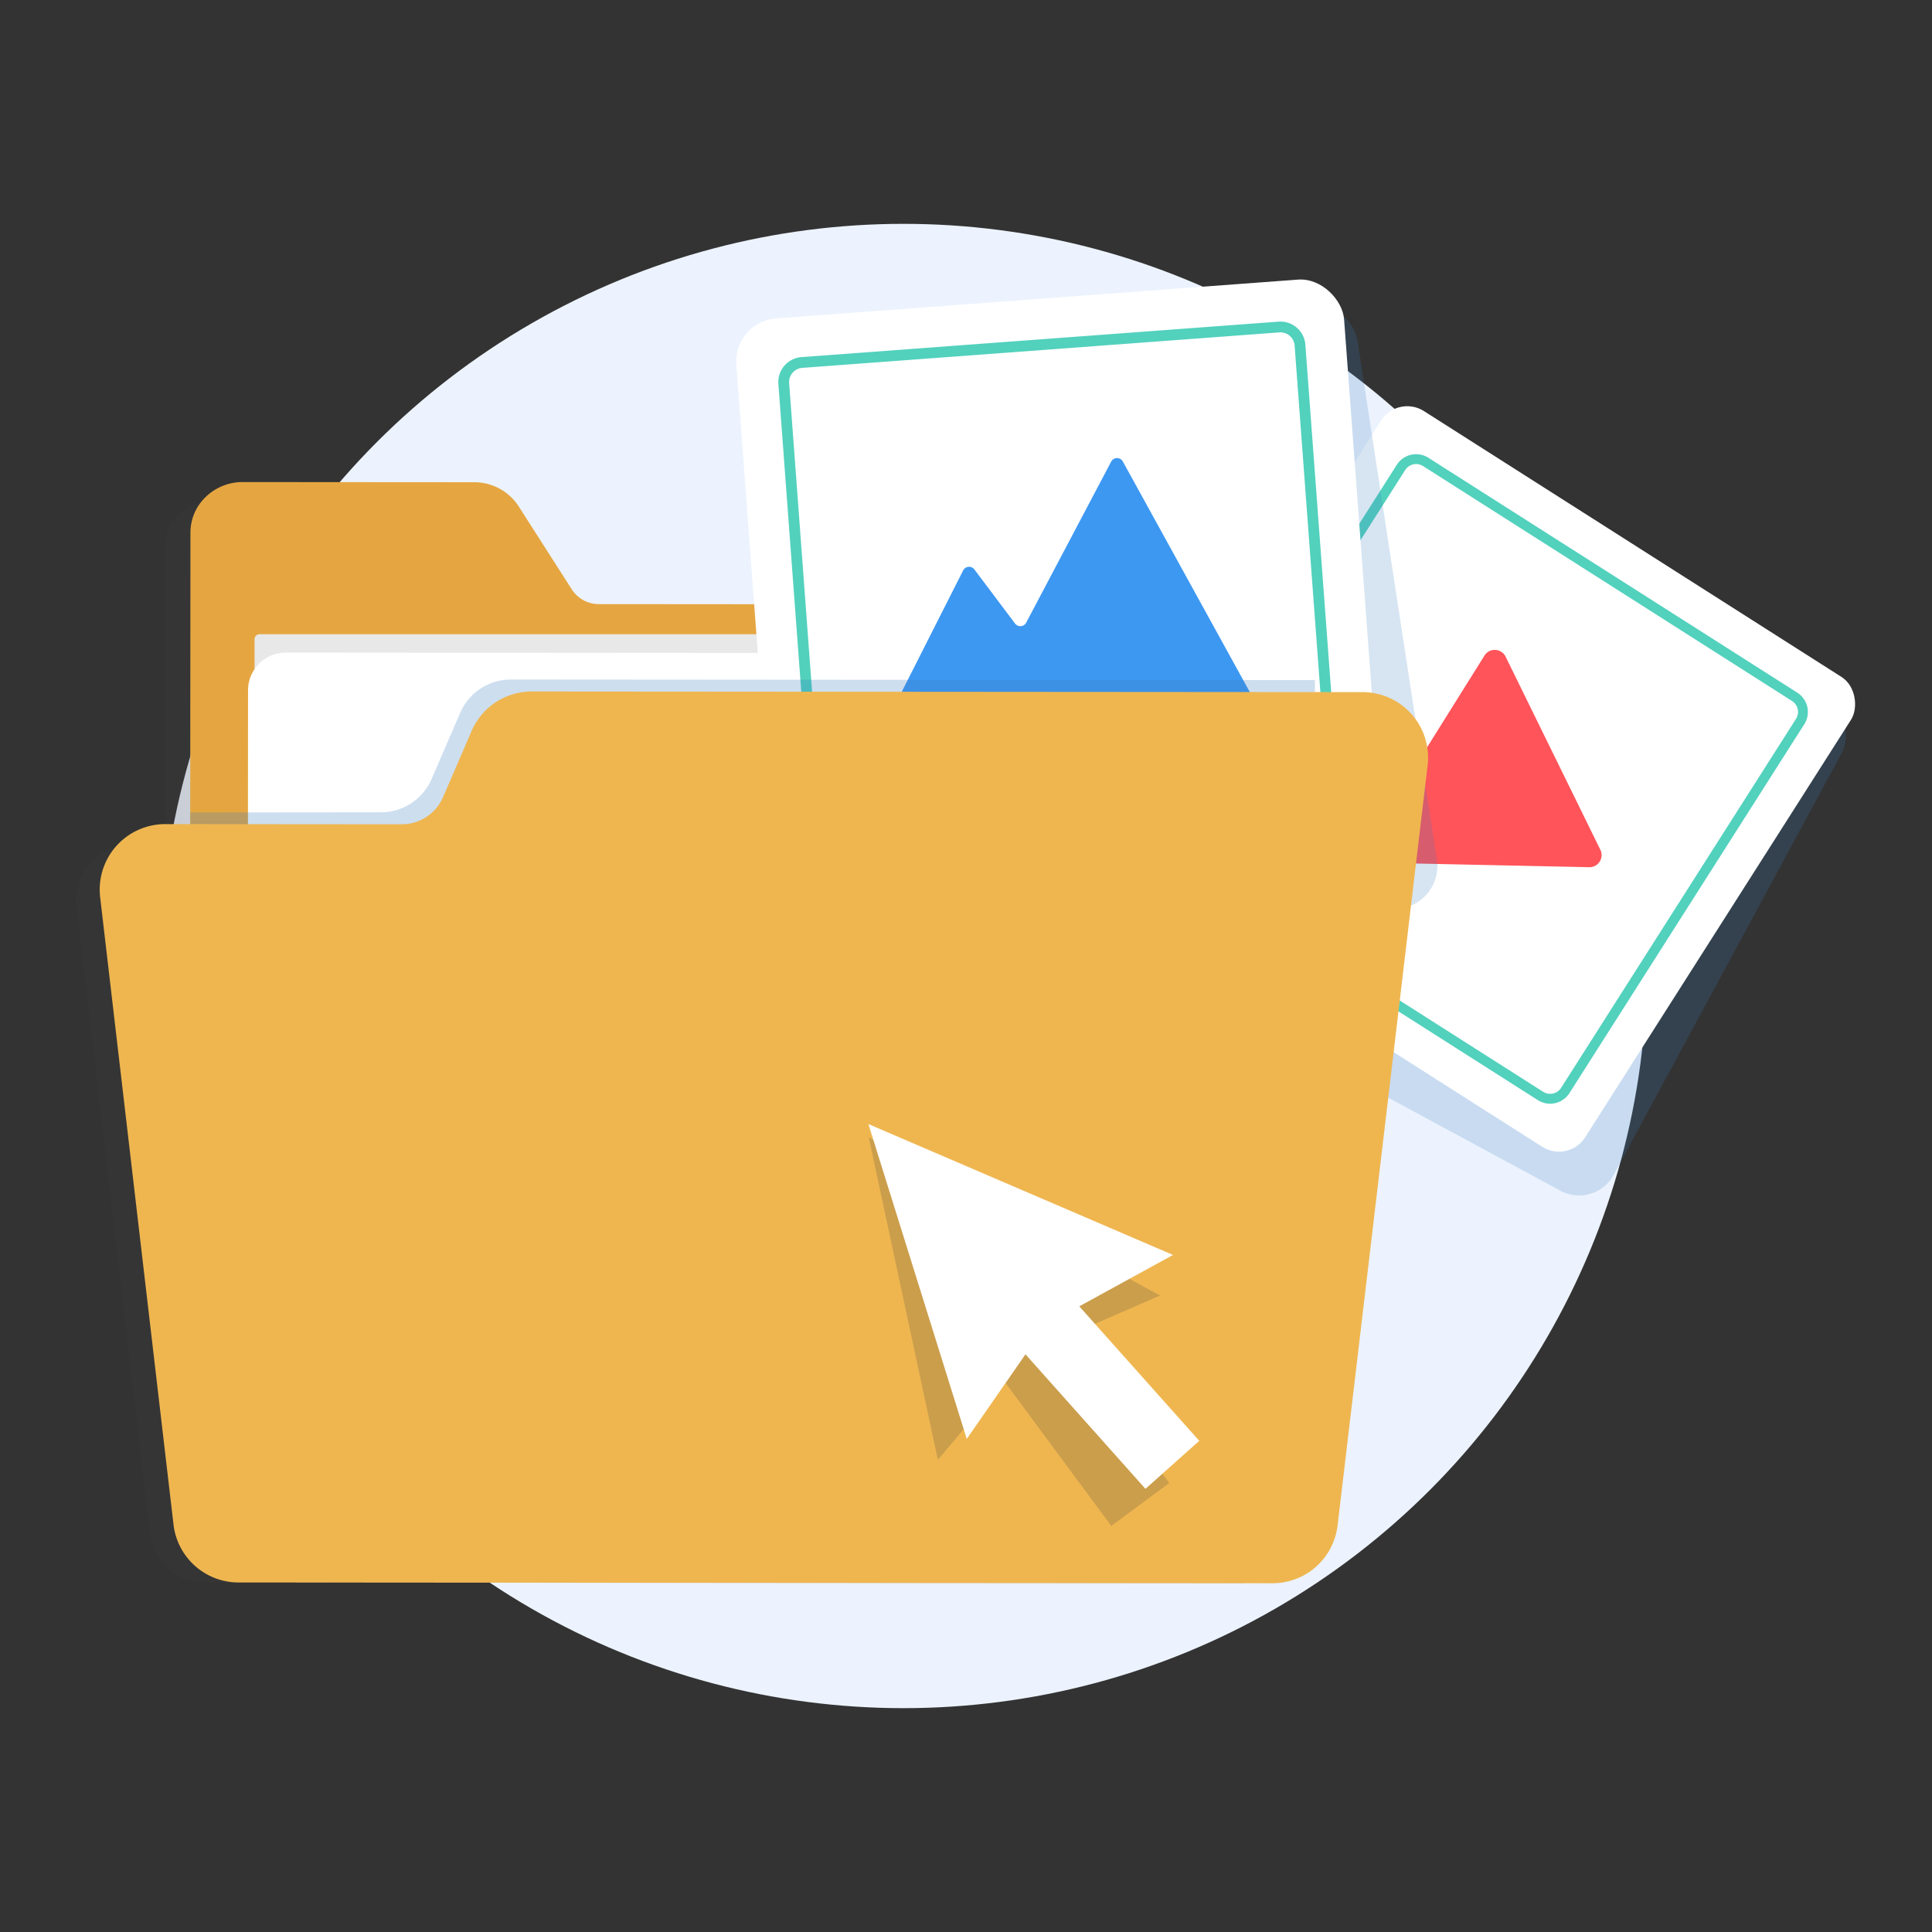
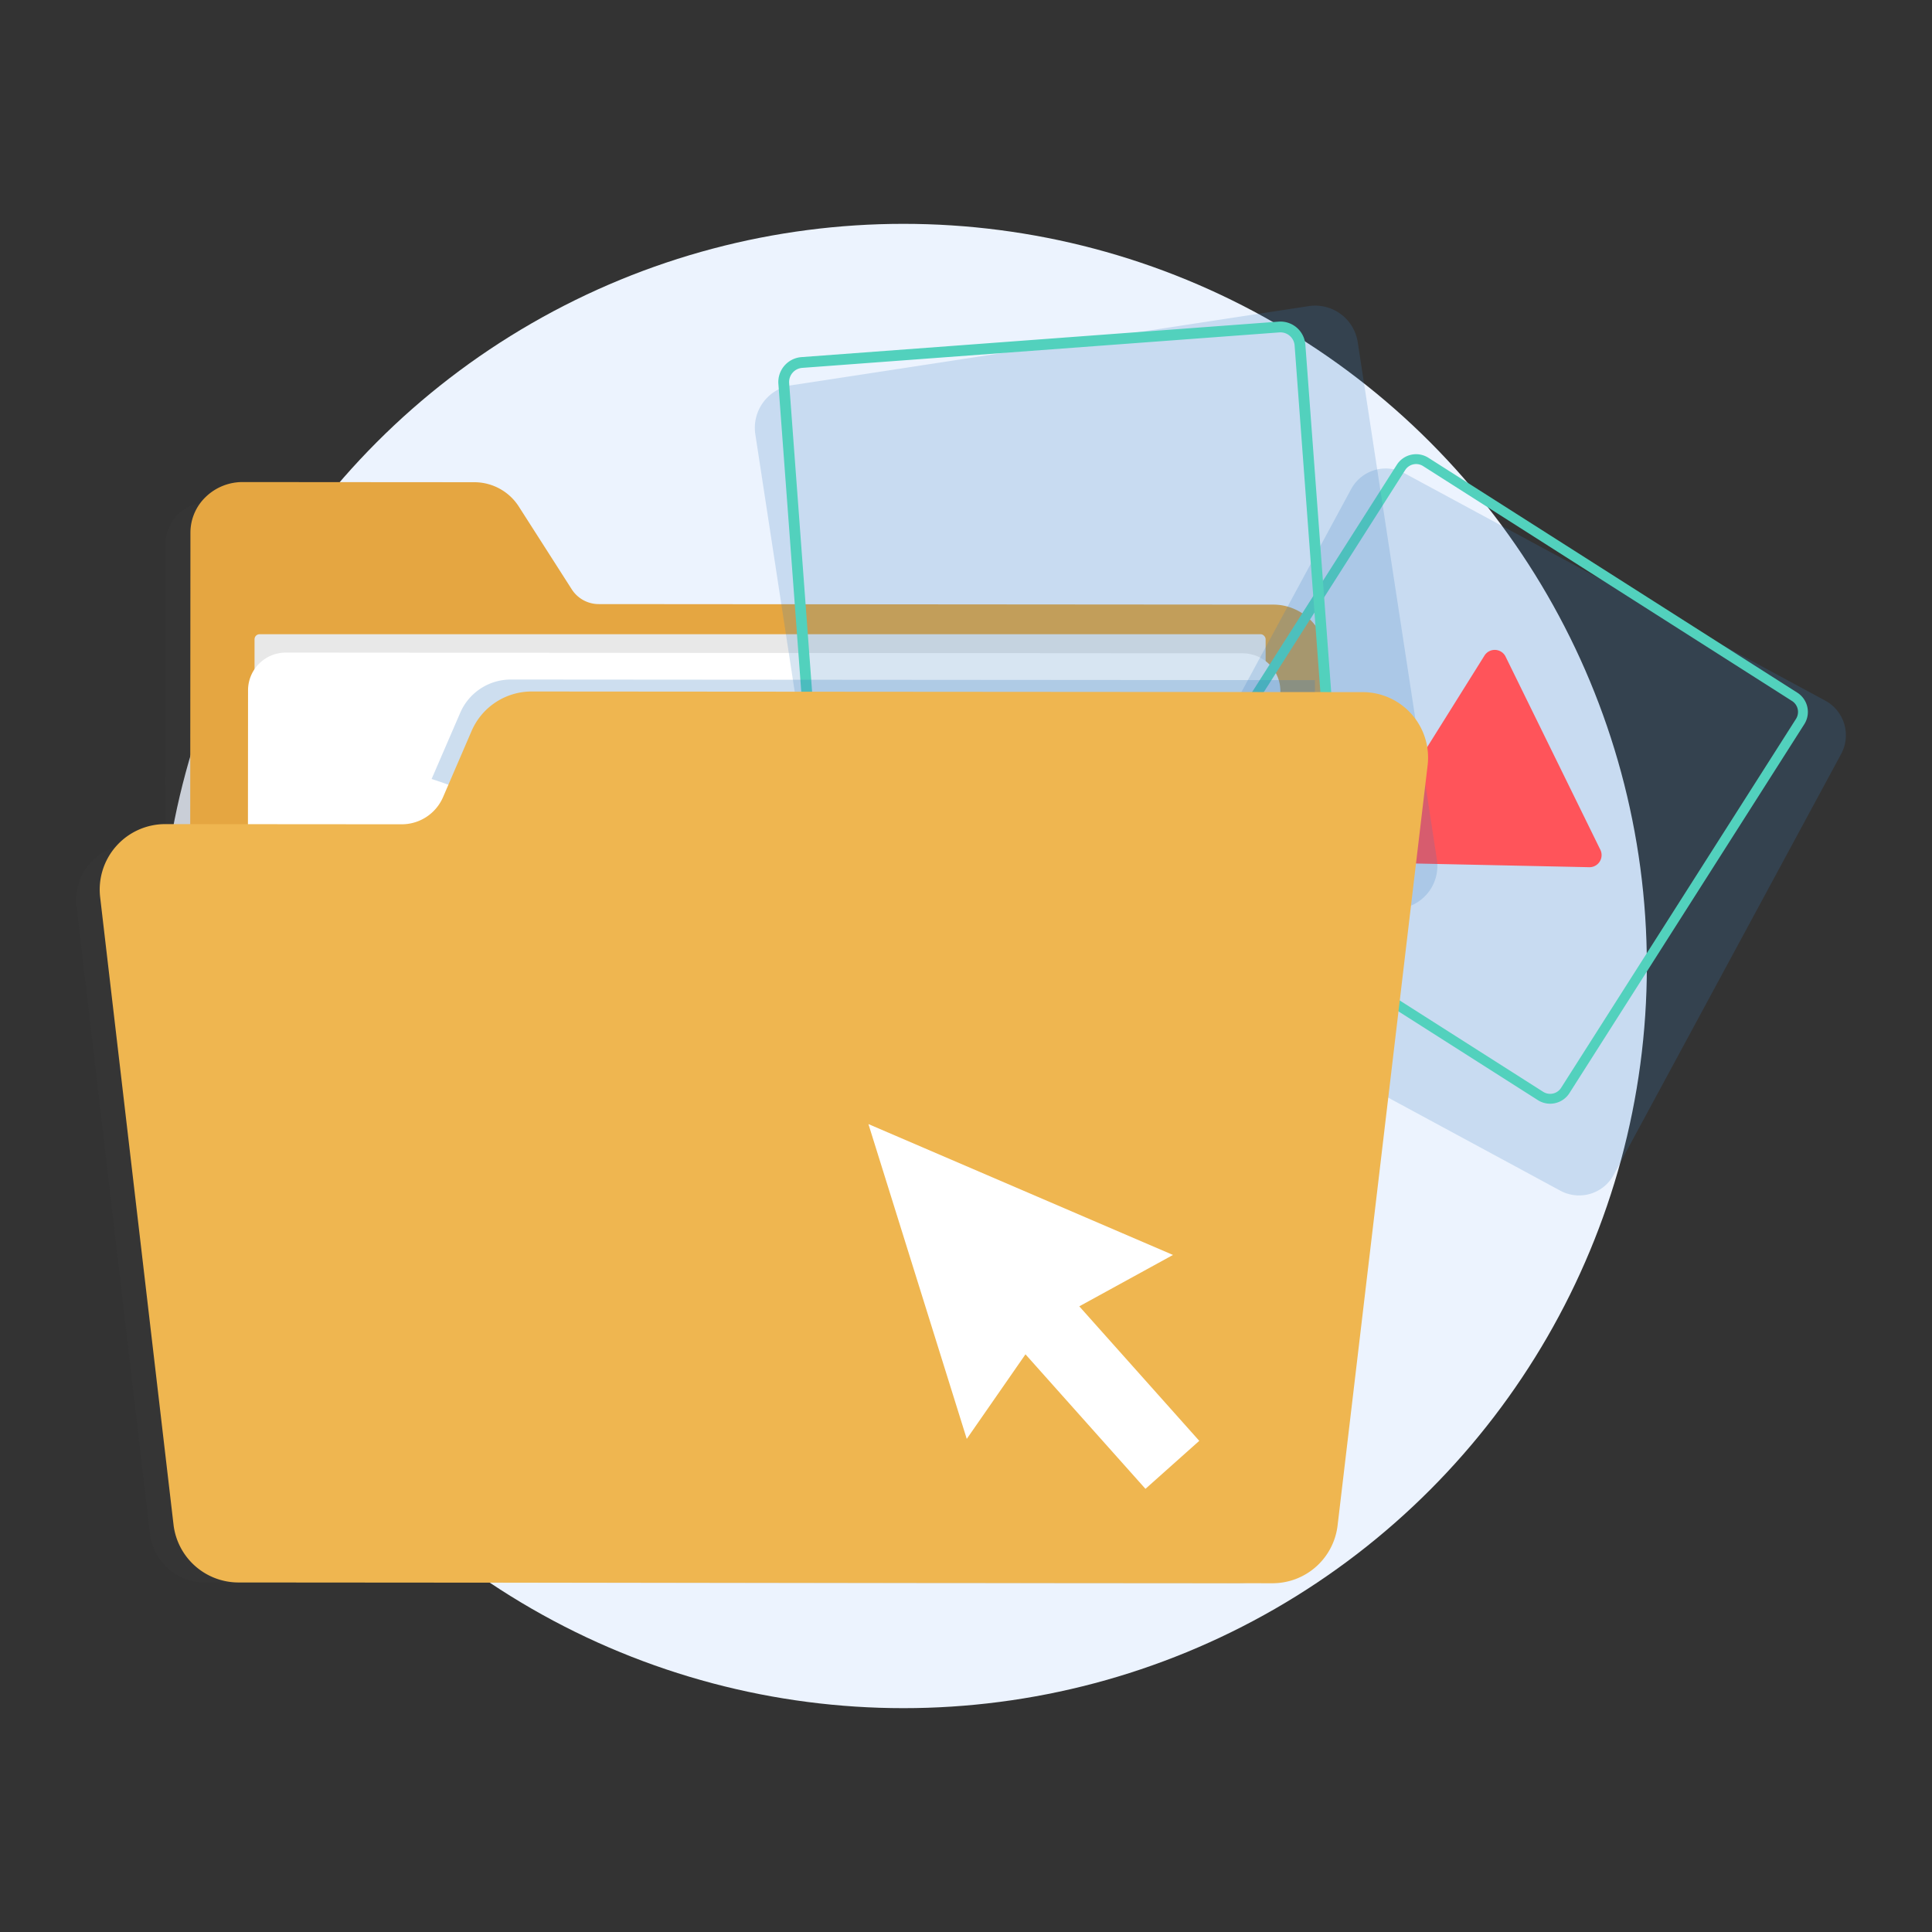
<svg xmlns="http://www.w3.org/2000/svg" viewBox="0 0 500 500">
  <rect x="0" y="0" width="500" height="500" fill="#333333" stroke="none" />
  <defs>
    <style>
      .a {
        isolation: isolate;
      }

      .b {
        fill: none;
      }

      .c {
        fill: #ecf3fe;
      }

      .d {
        fill: #3d3d3d;
      }

      .d, .h, .l {
        mix-blend-mode: multiply;
      }

      .d, .h {
        opacity: 0.2;
      }

      .e {
        fill: #e5a641;
      }

      .f {
        fill: #e8e8e8;
      }

      .g {
        fill: #fff;
      }

      .h, .l {
        fill: #3a7ec1;
      }

      .i {
        fill: #52d1bd;
      }

      .j {
        fill: #ff545a;
      }

      .k {
        fill: #3d98f2;
      }

      .l {
        opacity: 0.25;
      }

      .m {
        fill: #efb650;
      }
    </style>
  </defs>
  <g class="a">
    <g>
      <rect class="b" width="500" height="500" />
      <ellipse class="c" cx="233.808" cy="250" rx="192.398" ry="192.07" />
      <path class="d" d="M334.779,397.128l23.3-196.724a14.3,14.3,0,0,0-14.186-15.978l-12.686-.009.009-12.185a10.66,10.66,0,0,0-10.849-10.456l-174.444-.131a10.907,10.907,0,0,1-9.243-4.981l-13.8-21.579a10.977,10.977,0,0,0-9.244-4.981l-59.9-.045A10.685,10.685,0,0,0,42.838,140.5l-.059,78.088-8.771-.007A14.3,14.3,0,0,0,19.8,234.536l18.988,162.37a14.3,14.3,0,0,0,14.189,12.636l267.6.2A14.3,14.3,0,0,0,334.779,397.128Z" />
      <path class="e" d="M342.8,390.319l.166-220.737a12.813,12.813,0,0,0-3.984-9.3,13.639,13.639,0,0,0-9.517-3.81l-174.443-.131a8.3,8.3,0,0,1-7.009-3.758l-13.8-21.573a13.678,13.678,0,0,0-11.479-6.211l-59.9-.043a13.692,13.692,0,0,0-9.532,3.792,12.793,12.793,0,0,0-4.018,9.3L49.092,390.1a12.762,12.762,0,0,0,4.007,9.294,13.624,13.624,0,0,0,6.808,3.525,14.216,14.216,0,0,0,2.715.263l266.655.2a13.655,13.655,0,0,0,9.516-3.778A12.763,12.763,0,0,0,342.8,390.319Z" />
      <rect class="f" x="65.875" y="164.131" width="261.67" height="231.186" rx="1.299" />
      <path class="g" d="M331.192,396l.163-217.165a9.754,9.754,0,0,0-9.751-9.763L73.956,168.89a9.767,9.767,0,0,0-9.763,9.751L64.03,395.8a9.752,9.752,0,0,0,9.751,9.765l247.648.185a9.753,9.753,0,0,0,9.763-9.75Z" />
      <g>
        <path class="h" d="M417.63,304.035,476.491,195.13a10.187,10.187,0,0,0-4.118-13.805l-108.906-58.86a10.186,10.186,0,0,0-13.8,4.118L290.8,235.488a10.188,10.188,0,0,0,4.118,13.805l108.906,58.86A10.186,10.186,0,0,0,417.63,304.035Z" />
        <g>
-           <rect class="g" x="311.751" y="129.509" width="144.167" height="144.167" rx="8.023" transform="translate(168.325 -174.605) rotate(32.485)" />
          <path class="i" d="M398,284.715l-95.481-60.792a5.919,5.919,0,0,1-1.812-8.162l60.792-95.48a5.918,5.918,0,0,1,8.162-1.812l95.48,60.792a5.918,5.918,0,0,1,1.812,8.162L406.166,282.9A5.918,5.918,0,0,1,398,284.715ZM368.293,120.623a3.361,3.361,0,0,0-4.636,1.03l-60.792,95.48a3.362,3.362,0,0,0,1.03,4.636l95.48,60.792a3.363,3.363,0,0,0,4.637-1.029L464.8,186.051a3.361,3.361,0,0,0-1.029-4.636Z" />
          <path class="j" d="M384.177,169.668l-30.524,48.789a3.141,3.141,0,0,0,2.43,4.8l55.036,1.17a3.14,3.14,0,0,0,2.967-4.676L389.574,169.79A3.14,3.14,0,0,0,384.177,169.668Z" />
        </g>
      </g>
      <g>
        <path class="h" d="M371.865,222.422,351.381,88.553a11.144,11.144,0,0,0-12.7-9.33L204.81,99.707a11.145,11.145,0,0,0-9.33,12.7l20.485,133.87a11.143,11.143,0,0,0,12.7,9.329l133.869-20.484A11.143,11.143,0,0,0,371.865,222.422Z" />
        <g>
-           <rect class="g" x="195.371" y="77.165" width="157.715" height="157.715" rx="11.144" transform="translate(-10.814 20.762) rotate(-4.252)" />
          <path class="i" d="M216.25,228.771a6.478,6.478,0,0,1-5.624-5.935L201.445,99.349a6.475,6.475,0,0,1,5.97-6.929L330.9,83.239a6.474,6.474,0,0,1,6.929,5.97L347.013,212.7a6.469,6.469,0,0,1-5.971,6.93l-123.486,9.181A6.447,6.447,0,0,1,216.25,228.771Zm115.6-142.727a3.738,3.738,0,0,0-.742-.02L207.622,95.206a3.678,3.678,0,0,0-3.391,3.936l9.181,123.487a3.678,3.678,0,0,0,3.937,3.391l123.486-9.181a3.675,3.675,0,0,0,3.392-3.936L335.045,89.416A3.68,3.68,0,0,0,331.851,86.044Z" />
-           <path class="k" d="M226.817,191.975l22.447-44.352a1.716,1.716,0,0,1,2.9-.257l10.527,14a1.716,1.716,0,0,0,2.889-.23l21.993-41.67a1.715,1.715,0,0,1,3.02-.027l36,65.373a2.59,2.59,0,0,1-2.077,3.832l-95.2,7.078A2.589,2.589,0,0,1,226.817,191.975Z" />
        </g>
      </g>
-       <path class="l" d="M340.3,176.017l-.147,195.806-2,16.913a14.228,14.228,0,0,1-10.134,11.991l-265.4-.2A10.661,10.661,0,0,1,51.745,390.1l-2.518-179.83,49.329-.05A14.311,14.311,0,0,0,111.7,201.6l7.387-17.085a14.248,14.248,0,0,1,13.117-8.652Z" />
+       <path class="l" d="M340.3,176.017l-.147,195.806-2,16.913a14.228,14.228,0,0,1-10.134,11.991l-265.4-.2A10.661,10.661,0,0,1,51.745,390.1A14.311,14.311,0,0,0,111.7,201.6l7.387-17.085a14.248,14.248,0,0,1,13.117-8.652Z" />
      <path class="m" d="M346.167,394.786l23.3-196.725a16.948,16.948,0,0,0-16.818-18.941l-215.035-.161a16.933,16.933,0,0,0-15.575,10.234l-7.377,17.1a11.637,11.637,0,0,1-10.7,7.031l-61.195-.046A16.953,16.953,0,0,0,25.918,232.19L44.906,394.562a16.941,16.941,0,0,0,16.821,14.98l267.6.2A16.947,16.947,0,0,0,346.167,394.786Z" />
-       <polygon class="d" points="300.227 335.286 224.832 294.351 242.722 377.813 259.859 357.405 287.595 394.91 295.096 389.362 302.597 383.815 274.861 346.31 300.227 335.286" />
      <polygon class="g" points="303.57 324.78 224.748 290.91 250.195 372.387 265.394 350.497 296.443 385.309 303.406 379.099 310.368 372.889 279.319 338.077 303.57 324.78" />
    </g>
  </g>
</svg>